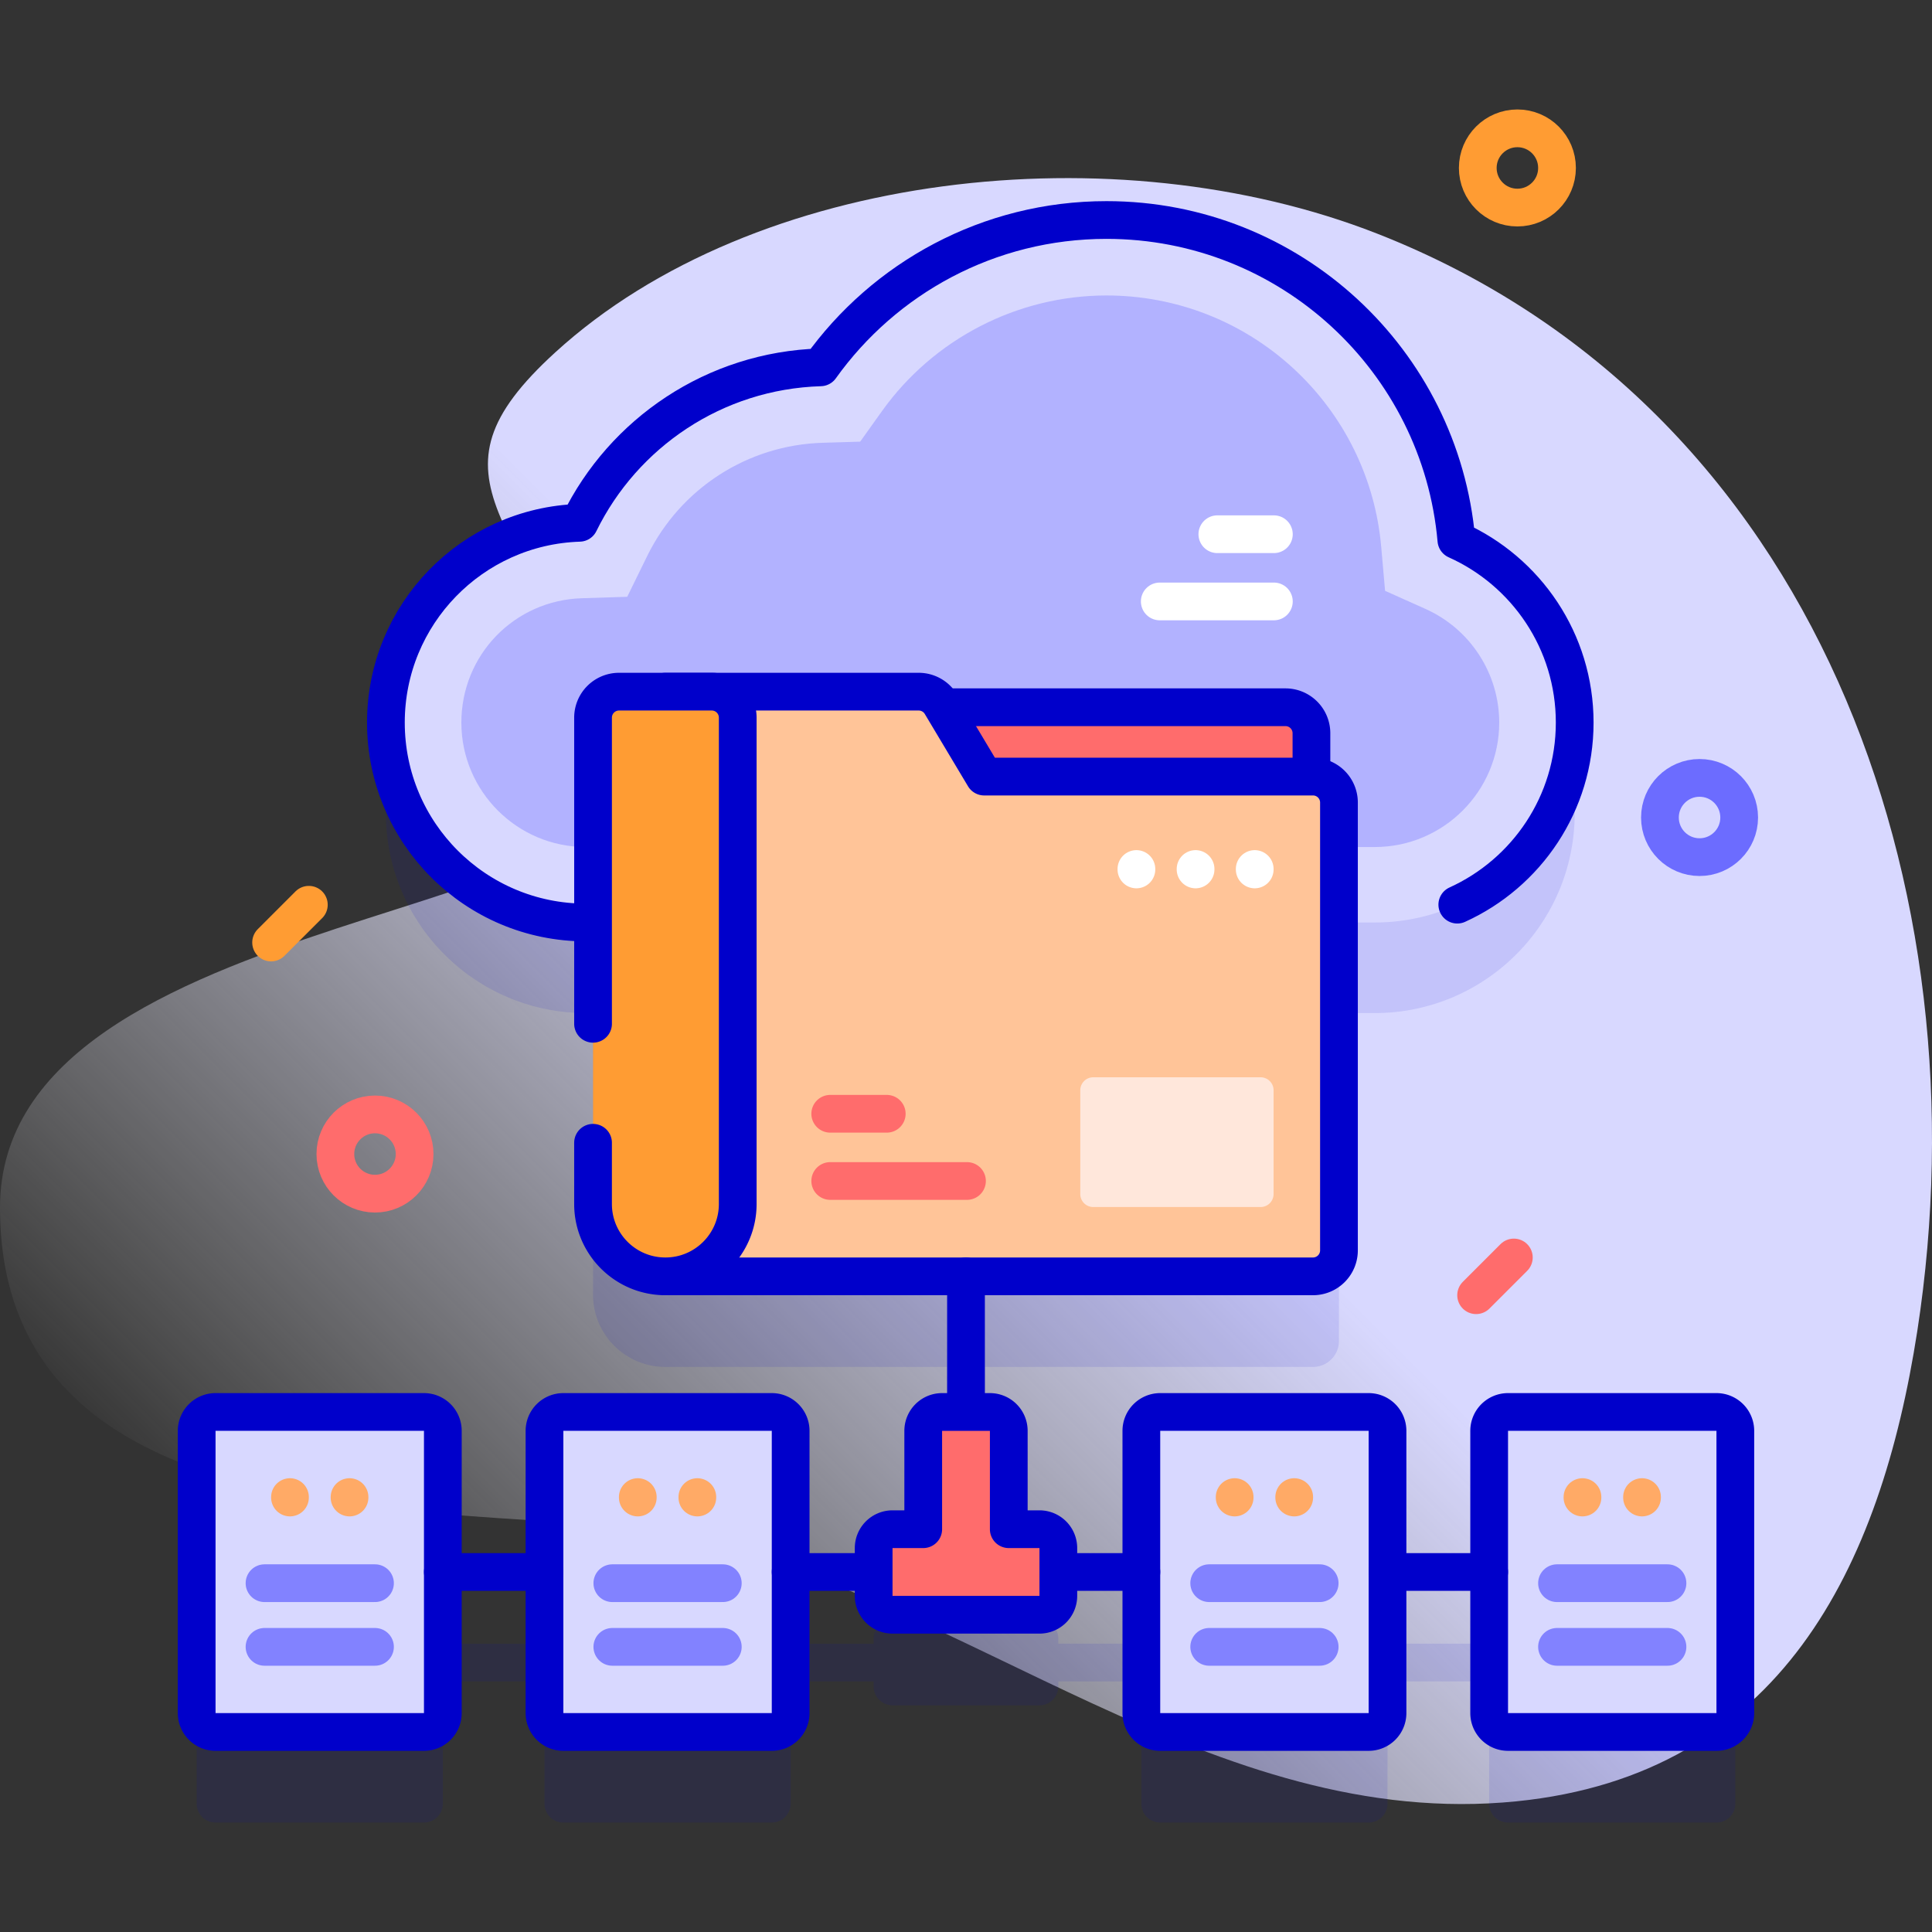
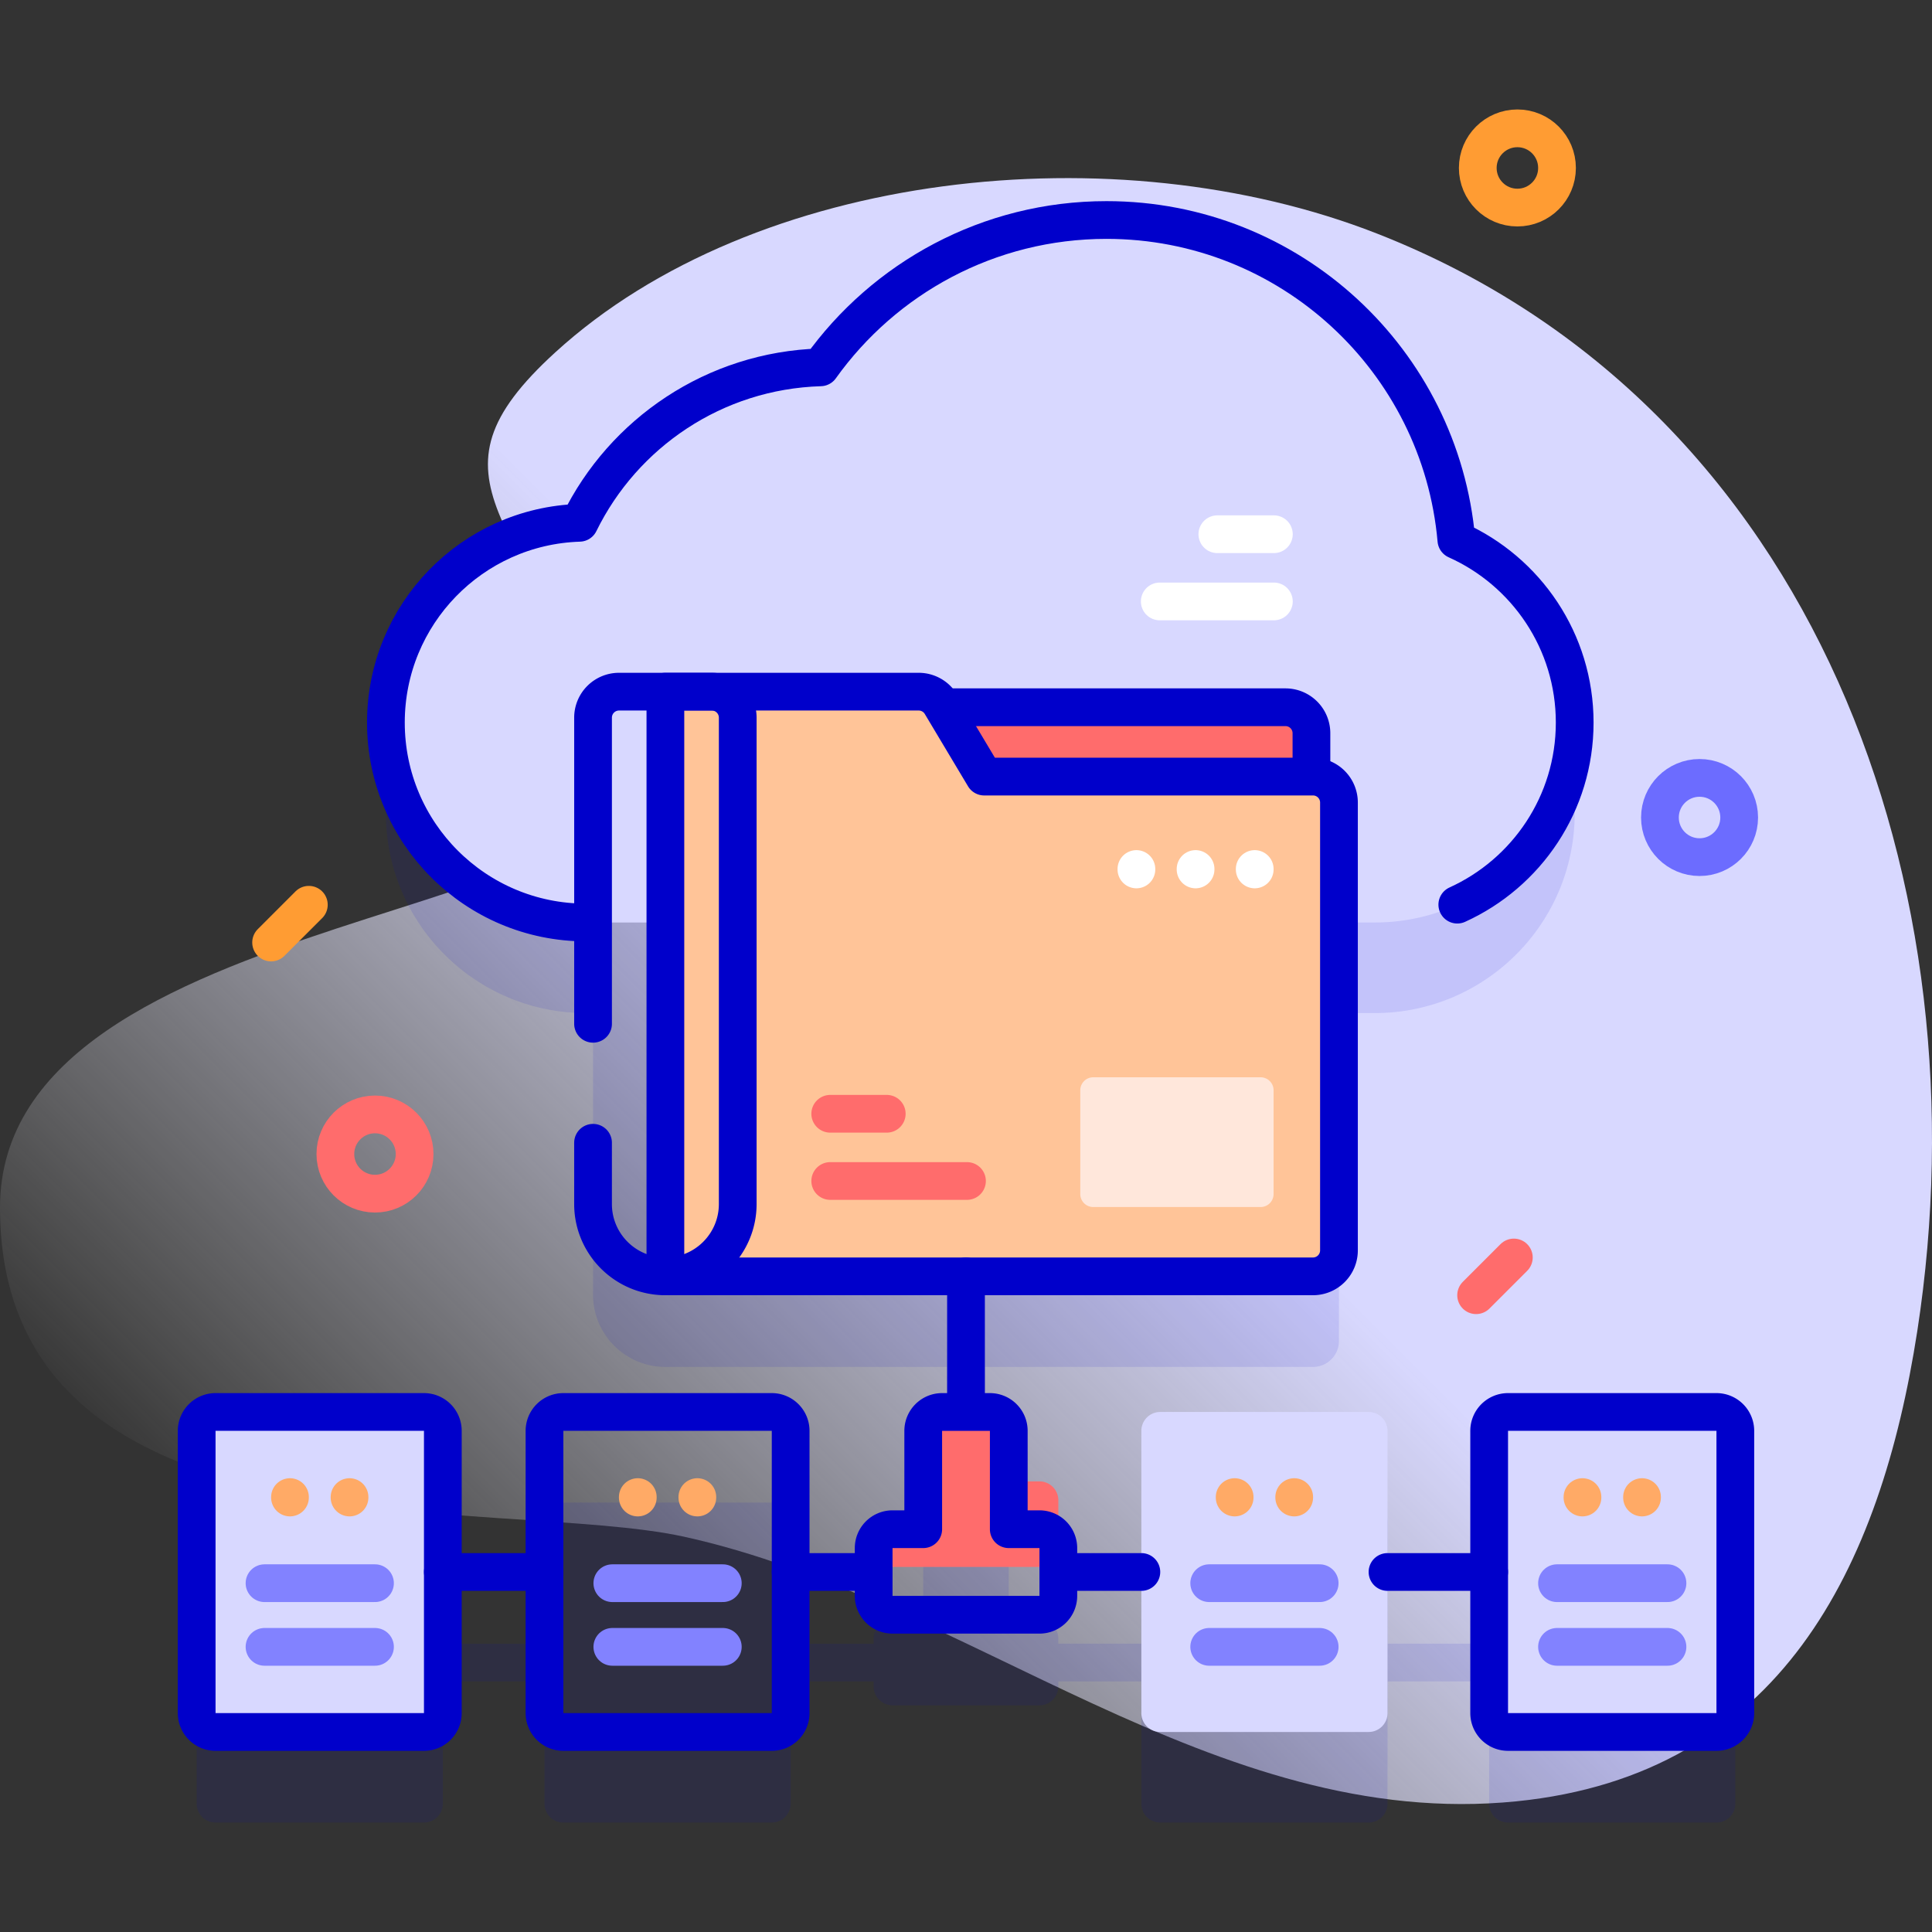
<svg xmlns="http://www.w3.org/2000/svg" width="512" height="512" x="0" y="0" viewBox="0 0 512 512" style="enable-background:new 0 0 512 512" xml:space="preserve" class="">
  <rect x="0" y="0" width="512" height="512" fill="#333333" stroke="none" />
  <g>
    <linearGradient id="a" x1="108.125" x2="406.444" y1="469.652" y2="171.334" gradientUnits="userSpaceOnUse">
      <stop offset="0" style="stop-color:#FFFFFF;stop-opacity:0" stop-color="#ffffff;stop-opacity:0" />
      <stop offset=".262" style="stop-color:#EDEDFF;stop-opacity:0.416" stop-color="#ededff;stop-opacity:0.416" />
      <stop offset=".629" style="stop-color:#D8D8FF" stop-color="#d8d8ff" />
    </linearGradient>
    <path d="M364.823 61.862c-69.098-27.035-164.784-16.764-217.662 31.51-37.336 34.085-8.439 43.8 17.016 106.17C182.6 244.682 0 238.469 0 320.037c0 94.299 132.251 76.424 181.329 87.218 75.036 16.504 140.496 78.242 220.668 70.103 69.795-7.086 96.403-61.855 106.109-124.642 18.082-116.976-26.329-245.095-143.283-290.854z" style="fill:url(#a);" fill="" />
    <path d="M454.879 398.186h-55.235a5 5 0 0 0-5 5v32.402h-26.939v-32.402a5 5 0 0 0-5-5H307.47a5 5 0 0 0-5 5v32.402h-22v-1.335a5 5 0 0 0-5-5h-8.135v-26.067a5 5 0 0 0-5-5H261v-35.94h86.954a6.884 6.884 0 0 0 6.884-6.884v-86.891h9.489c29.262 0 52.983-23.721 52.983-52.983 0-21.555-12.879-40.09-31.356-48.365-4.183-47.537-44.091-84.82-92.715-84.82-31.26 0-58.919 15.41-75.8 39.047-28.086.833-52.217 17.404-63.882 41.199-28.477.895-51.291 24.246-51.291 52.94 0 29.262 23.721 52.983 52.983 52.983h1.912v74.604c0 10.588 8.583 19.172 19.172 19.172H251v35.94h-1.335a5 5 0 0 0-5 5v26.067h-8.135a5 5 0 0 0-5 5v1.335h-22v-32.402a5 5 0 0 0-5-5h-55.235a5 5 0 0 0-5 5v32.402h-26.939v-32.402a5 5 0 0 0-5-5H57.121a5 5 0 0 0-5 5v74.805a5 5 0 0 0 5 5h55.235a5 5 0 0 0 5-5V445.59h26.939v32.403a5 5 0 0 0 5 5h55.235a5 5 0 0 0 5-5V445.59h22v1.336a5 5 0 0 0 5 5h38.939a5 5 0 0 0 5-5v-1.336h22v32.403a5 5 0 0 0 5 5h55.235a5 5 0 0 0 5-5V445.59h26.939v32.403a5 5 0 0 0 5 5h55.235a5 5 0 0 0 5-5v-74.805a5 5 0 0 0-4.999-5.002z" style="opacity:0.1;" fill="#0000cb" data-original="#0000cb" />
    <path d="M385.955 143.122c-4.183-47.537-44.092-84.82-92.715-84.82-31.26 0-58.919 15.41-75.8 39.047-28.086.833-52.217 17.404-63.882 41.199-28.477.895-51.291 24.246-51.291 52.94 0 29.262 23.721 52.983 52.983 52.983h209.077c29.262 0 52.983-23.721 52.983-52.983 0-21.555-12.879-40.09-31.355-48.366z" style="" fill="#d8d8ff" data-original="#d8d8ff" class="" />
-     <path d="M155.25 224.471c-18.187 0-32.983-14.796-32.983-32.983 0-17.914 14.021-32.387 31.92-32.95l12.031-.378 5.298-10.808c8.786-17.921 26.61-29.421 46.517-30.011l9.917-.294 5.766-8.074c13.716-19.205 35.968-30.67 59.524-30.67 18.389 0 35.96 6.854 49.476 19.297 13.442 12.375 21.722 29.165 23.316 47.276l1.029 11.7 10.719 4.8c11.864 5.313 19.53 17.133 19.53 30.112 0 18.187-14.796 32.983-32.983 32.983H155.25z" style="" fill="#b2b2ff" data-original="#b2b2ff" />
    <path d="M337.589 141.574H322.61M337.589 159.386h-30.241" style="stroke-width:10;stroke-linecap:round;stroke-linejoin:round;stroke-miterlimit:10;" fill="none" stroke="#ffffff" stroke-width="10" stroke-linecap="round" stroke-linejoin="round" stroke-miterlimit="10" data-original="#ffffff" />
    <path d="M386.198 239.743c18.346-8.329 31.112-26.795 31.112-48.255 0-21.555-12.879-40.09-31.356-48.365-4.183-47.537-44.091-84.82-92.715-84.82-31.26 0-58.919 15.41-75.8 39.047-28.086.833-52.217 17.404-63.882 41.199-28.477.895-51.291 24.246-51.291 52.94 0 29.262 23.721 52.983 52.983 52.983" style="stroke-width:10;stroke-linecap:round;stroke-linejoin:round;stroke-miterlimit:10;" fill="none" stroke="#0000cb" stroke-width="10" stroke-linecap="round" stroke-linejoin="round" stroke-miterlimit="10" data-original="#0000cb" class="" />
    <path d="M347.546 216.649H243.462v-29.221h97.2a6.884 6.884 0 0 1 6.884 6.884v22.337z" style="" fill="#ff6c6c" data-original="#ff6c6c" />
    <path d="M347.546 216.649H243.462v-29.221h97.2a6.884 6.884 0 0 1 6.884 6.884v22.337z" style="stroke-width:10;stroke-linecap:round;stroke-linejoin:round;stroke-miterlimit:10;" fill="none" stroke="#0000cb" stroke-width="10" stroke-linecap="round" stroke-linejoin="round" stroke-miterlimit="10" data-original="#0000cb" class="" />
    <path d="m260.824 205.803-11.453-19.154a6.884 6.884 0 0 0-5.908-3.351h-67.128v154.948h171.62a6.884 6.884 0 0 0 6.884-6.884V212.687a6.884 6.884 0 0 0-6.884-6.884h-87.131z" style="" fill="#ffc498" data-original="#ffc498" />
    <path d="M220.019 295.161h14.98M220.019 312.973h36.242" style="stroke-width:10;stroke-linecap:round;stroke-linejoin:round;stroke-miterlimit:10;" fill="none" stroke="#ff6c6c" stroke-width="10" stroke-linecap="round" stroke-linejoin="round" stroke-miterlimit="10" data-original="#ff6c6c" />
    <path d="m260.824 205.803-11.453-19.154a6.884 6.884 0 0 0-5.908-3.351h-67.128v154.948h171.62a6.884 6.884 0 0 0 6.884-6.884V212.687a6.884 6.884 0 0 0-6.884-6.884h-87.131z" style="stroke-width:10;stroke-linecap:round;stroke-linejoin:round;stroke-miterlimit:10;" fill="none" stroke="#0000cb" stroke-width="10" stroke-linecap="round" stroke-linejoin="round" stroke-miterlimit="10" data-original="#0000cb" class="" />
-     <path d="M176.334 338.246c-10.588 0-19.172-8.583-19.172-19.172V190.182a6.884 6.884 0 0 1 6.884-6.884h24.575a6.884 6.884 0 0 1 6.884 6.884v128.892c.001 10.589-8.583 19.172-19.171 19.172z" style="" fill="#ff9c33" data-original="#ff9c33" />
    <path d="M157.162 302.85v16.224c0 10.588 8.583 19.172 19.172 19.172h0c10.588 0 19.172-8.583 19.172-19.172V190.182a6.884 6.884 0 0 0-6.884-6.884h-24.575a6.884 6.884 0 0 0-6.884 6.884v81.13" style="stroke-width:10;stroke-linecap:round;stroke-linejoin:round;stroke-miterlimit:10;" fill="none" stroke="#0000cb" stroke-width="10" stroke-linecap="round" stroke-linejoin="round" stroke-miterlimit="10" data-original="#0000cb" class="" />
    <path d="M334.071 319.877h-44.345a3.442 3.442 0 0 1-3.442-3.442v-27.502a3.442 3.442 0 0 1 3.442-3.442h44.345a3.442 3.442 0 0 1 3.442 3.442v27.502a3.442 3.442 0 0 1-3.442 3.442z" style="" fill="#ffe7db" data-original="#ffe7db" />
    <path d="M301.162 230.295v.115M316.838 230.295v.115M332.513 230.295v.115" style="stroke-width:10;stroke-linecap:round;stroke-linejoin:round;stroke-miterlimit:10;" fill="none" stroke="#ffffff" stroke-width="10" stroke-linecap="round" stroke-linejoin="round" stroke-miterlimit="10" data-original="#ffffff" />
    <path d="M256 338.246v35.94" style="stroke-width:10;stroke-linecap:round;stroke-linejoin:round;stroke-miterlimit:10;" fill="none" stroke="#0000cb" stroke-width="10" stroke-linecap="round" stroke-linejoin="round" stroke-miterlimit="10" data-original="#0000cb" class="" />
    <path d="M112.356 458.991H57.121a5 5 0 0 1-5-5v-74.805a5 5 0 0 1 5-5h55.235a5 5 0 0 1 5 5v74.805a5 5 0 0 1-5 5z" style="" fill="#d8d8ff" data-original="#d8d8ff" class="" />
    <path d="M112.356 458.991H57.121a5 5 0 0 1-5-5v-74.805a5 5 0 0 1 5-5h55.235a5 5 0 0 1 5 5v74.805a5 5 0 0 1-5 5z" style="stroke-width:10;stroke-linecap:round;stroke-linejoin:round;stroke-miterlimit:10;" fill="none" stroke="#0000cb" stroke-width="10" stroke-linecap="round" stroke-linejoin="round" stroke-miterlimit="10" data-original="#0000cb" class="" />
    <path d="M76.846 396.743v.115M92.631 396.743v.115" style="stroke-width:10;stroke-linecap:round;stroke-linejoin:round;stroke-miterlimit:10;" fill="none" stroke="#ffaa66" stroke-width="10" stroke-linecap="round" stroke-linejoin="round" stroke-miterlimit="10" data-original="#ffaa66" />
    <path d="M70.101 419.562h29.275M70.101 436.434h29.275" style="stroke-width:10;stroke-linecap:round;stroke-linejoin:round;stroke-miterlimit:10;" fill="none" stroke="#8282ff" stroke-width="10" stroke-linecap="round" stroke-linejoin="round" stroke-miterlimit="10" data-original="#8282ff" />
-     <path d="M204.53 458.991h-55.235a5 5 0 0 1-5-5v-74.805a5 5 0 0 1 5-5h55.235a5 5 0 0 1 5 5v74.805a5 5 0 0 1-5 5z" style="" fill="#d8d8ff" data-original="#d8d8ff" class="" />
    <path d="M204.53 458.991h-55.235a5 5 0 0 1-5-5v-74.805a5 5 0 0 1 5-5h55.235a5 5 0 0 1 5 5v74.805a5 5 0 0 1-5 5z" style="stroke-width:10;stroke-linecap:round;stroke-linejoin:round;stroke-miterlimit:10;" fill="none" stroke="#0000cb" stroke-width="10" stroke-linecap="round" stroke-linejoin="round" stroke-miterlimit="10" data-original="#0000cb" class="" />
    <path d="M169.02 396.743v.115M184.805 396.743v.115" style="stroke-width:10;stroke-linecap:round;stroke-linejoin:round;stroke-miterlimit:10;" fill="none" stroke="#ffaa66" stroke-width="10" stroke-linecap="round" stroke-linejoin="round" stroke-miterlimit="10" data-original="#ffaa66" />
    <path d="M162.275 419.562h29.275M162.275 436.434h29.275" style="stroke-width:10;stroke-linecap:round;stroke-linejoin:round;stroke-miterlimit:10;" fill="none" stroke="#8282ff" stroke-width="10" stroke-linecap="round" stroke-linejoin="round" stroke-miterlimit="10" data-original="#8282ff" />
    <path d="M362.705 458.991H307.47a5 5 0 0 1-5-5v-74.805a5 5 0 0 1 5-5h55.235a5 5 0 0 1 5 5v74.805a5 5 0 0 1-5 5z" style="" fill="#d8d8ff" data-original="#d8d8ff" class="" />
-     <path d="M362.705 458.991H307.47a5 5 0 0 1-5-5v-74.805a5 5 0 0 1 5-5h55.235a5 5 0 0 1 5 5v74.805a5 5 0 0 1-5 5z" style="stroke-width:10;stroke-linecap:round;stroke-linejoin:round;stroke-miterlimit:10;" fill="none" stroke="#0000cb" stroke-width="10" stroke-linecap="round" stroke-linejoin="round" stroke-miterlimit="10" data-original="#0000cb" class="" />
    <path d="M327.195 396.743v.115M342.98 396.743v.115" style="stroke-width:10;stroke-linecap:round;stroke-linejoin:round;stroke-miterlimit:10;" fill="none" stroke="#ffaa66" stroke-width="10" stroke-linecap="round" stroke-linejoin="round" stroke-miterlimit="10" data-original="#ffaa66" />
    <path d="M320.45 419.562h29.275M320.45 436.434h29.275" style="stroke-width:10;stroke-linecap:round;stroke-linejoin:round;stroke-miterlimit:10;" fill="none" stroke="#8282ff" stroke-width="10" stroke-linecap="round" stroke-linejoin="round" stroke-miterlimit="10" data-original="#8282ff" />
    <path d="M454.879 458.991h-55.235a5 5 0 0 1-5-5v-74.805a5 5 0 0 1 5-5h55.235a5 5 0 0 1 5 5v74.805a5 5 0 0 1-5 5z" style="" fill="#d8d8ff" data-original="#d8d8ff" class="" />
    <path d="M454.879 458.991h-55.235a5 5 0 0 1-5-5v-74.805a5 5 0 0 1 5-5h55.235a5 5 0 0 1 5 5v74.805a5 5 0 0 1-5 5z" style="stroke-width:10;stroke-linecap:round;stroke-linejoin:round;stroke-miterlimit:10;" fill="none" stroke="#0000cb" stroke-width="10" stroke-linecap="round" stroke-linejoin="round" stroke-miterlimit="10" data-original="#0000cb" class="" />
    <path d="M419.369 396.743v.115M435.154 396.743v.115" style="stroke-width:10;stroke-linecap:round;stroke-linejoin:round;stroke-miterlimit:10;" fill="none" stroke="#ffaa66" stroke-width="10" stroke-linecap="round" stroke-linejoin="round" stroke-miterlimit="10" data-original="#ffaa66" />
    <path d="M412.624 419.562h29.275M412.624 436.434h29.275" style="stroke-width:10;stroke-linecap:round;stroke-linejoin:round;stroke-miterlimit:10;" fill="none" stroke="#8282ff" stroke-width="10" stroke-linecap="round" stroke-linejoin="round" stroke-miterlimit="10" data-original="#8282ff" />
-     <path d="M267.335 405.254v-26.067a5 5 0 0 0-5-5h-12.67a5 5 0 0 0-5 5v26.067h-8.135a5 5 0 0 0-5 5v12.671a5 5 0 0 0 5 5h38.939a5 5 0 0 0 5-5v-12.671a5 5 0 0 0-5-5h-8.134z" style="" fill="#ff6c6c" data-original="#ff6c6c" />
+     <path d="M267.335 405.254v-26.067a5 5 0 0 0-5-5h-12.67a5 5 0 0 0-5 5v26.067h-8.135a5 5 0 0 0-5 5a5 5 0 0 0 5 5h38.939a5 5 0 0 0 5-5v-12.671a5 5 0 0 0-5-5h-8.134z" style="" fill="#ff6c6c" data-original="#ff6c6c" />
    <path d="M267.335 405.254v-26.067a5 5 0 0 0-5-5h-12.67a5 5 0 0 0-5 5v26.067h-8.135a5 5 0 0 0-5 5v12.671a5 5 0 0 0 5 5h38.939a5 5 0 0 0 5-5v-12.671a5 5 0 0 0-5-5h-8.134zM280.47 416.589h22M209.53 416.589h22M117.356 416.589h26.939M367.705 416.589h26.939" style="stroke-width:10;stroke-linecap:round;stroke-linejoin:round;stroke-miterlimit:10;" fill="none" stroke="#0000cb" stroke-width="10" stroke-linecap="round" stroke-linejoin="round" stroke-miterlimit="10" data-original="#0000cb" class="" />
    <circle cx="402.124" cy="44.509" r="10.5" style="stroke-width:10;stroke-linecap:round;stroke-linejoin:round;stroke-miterlimit:10;" fill="none" stroke="#ff9c33" stroke-width="10" stroke-linecap="round" stroke-linejoin="round" stroke-miterlimit="10" data-original="#ff9c33" />
    <circle cx="99.376" cy="305.832" r="10.5" style="stroke-width:10;stroke-linecap:round;stroke-linejoin:round;stroke-miterlimit:10;" fill="none" stroke="#ff6c6c" stroke-width="10" stroke-linecap="round" stroke-linejoin="round" stroke-miterlimit="10" data-original="#ff6c6c" />
    <circle cx="450.4" cy="216.649" r="10.5" style="stroke-width:10;stroke-linecap:round;stroke-linejoin:round;stroke-miterlimit:10;" fill="none" stroke="#6c6cff" stroke-width="10" stroke-linecap="round" stroke-linejoin="round" stroke-miterlimit="10" data-original="#6c6cff" />
    <path d="m401.186 333.246-10 10" style="stroke-width:10;stroke-linecap:round;stroke-linejoin:round;stroke-miterlimit:10;" fill="none" stroke="#ff6c6c" stroke-width="10" stroke-linecap="round" stroke-linejoin="round" stroke-miterlimit="10" data-original="#ff6c6c" />
    <path d="m81.846 239.771-10 10" style="stroke-width:10;stroke-linecap:round;stroke-linejoin:round;stroke-miterlimit:10;" fill="none" stroke="#ff9c33" stroke-width="10" stroke-linecap="round" stroke-linejoin="round" stroke-miterlimit="10" data-original="#ff9c33" />
  </g>
</svg>